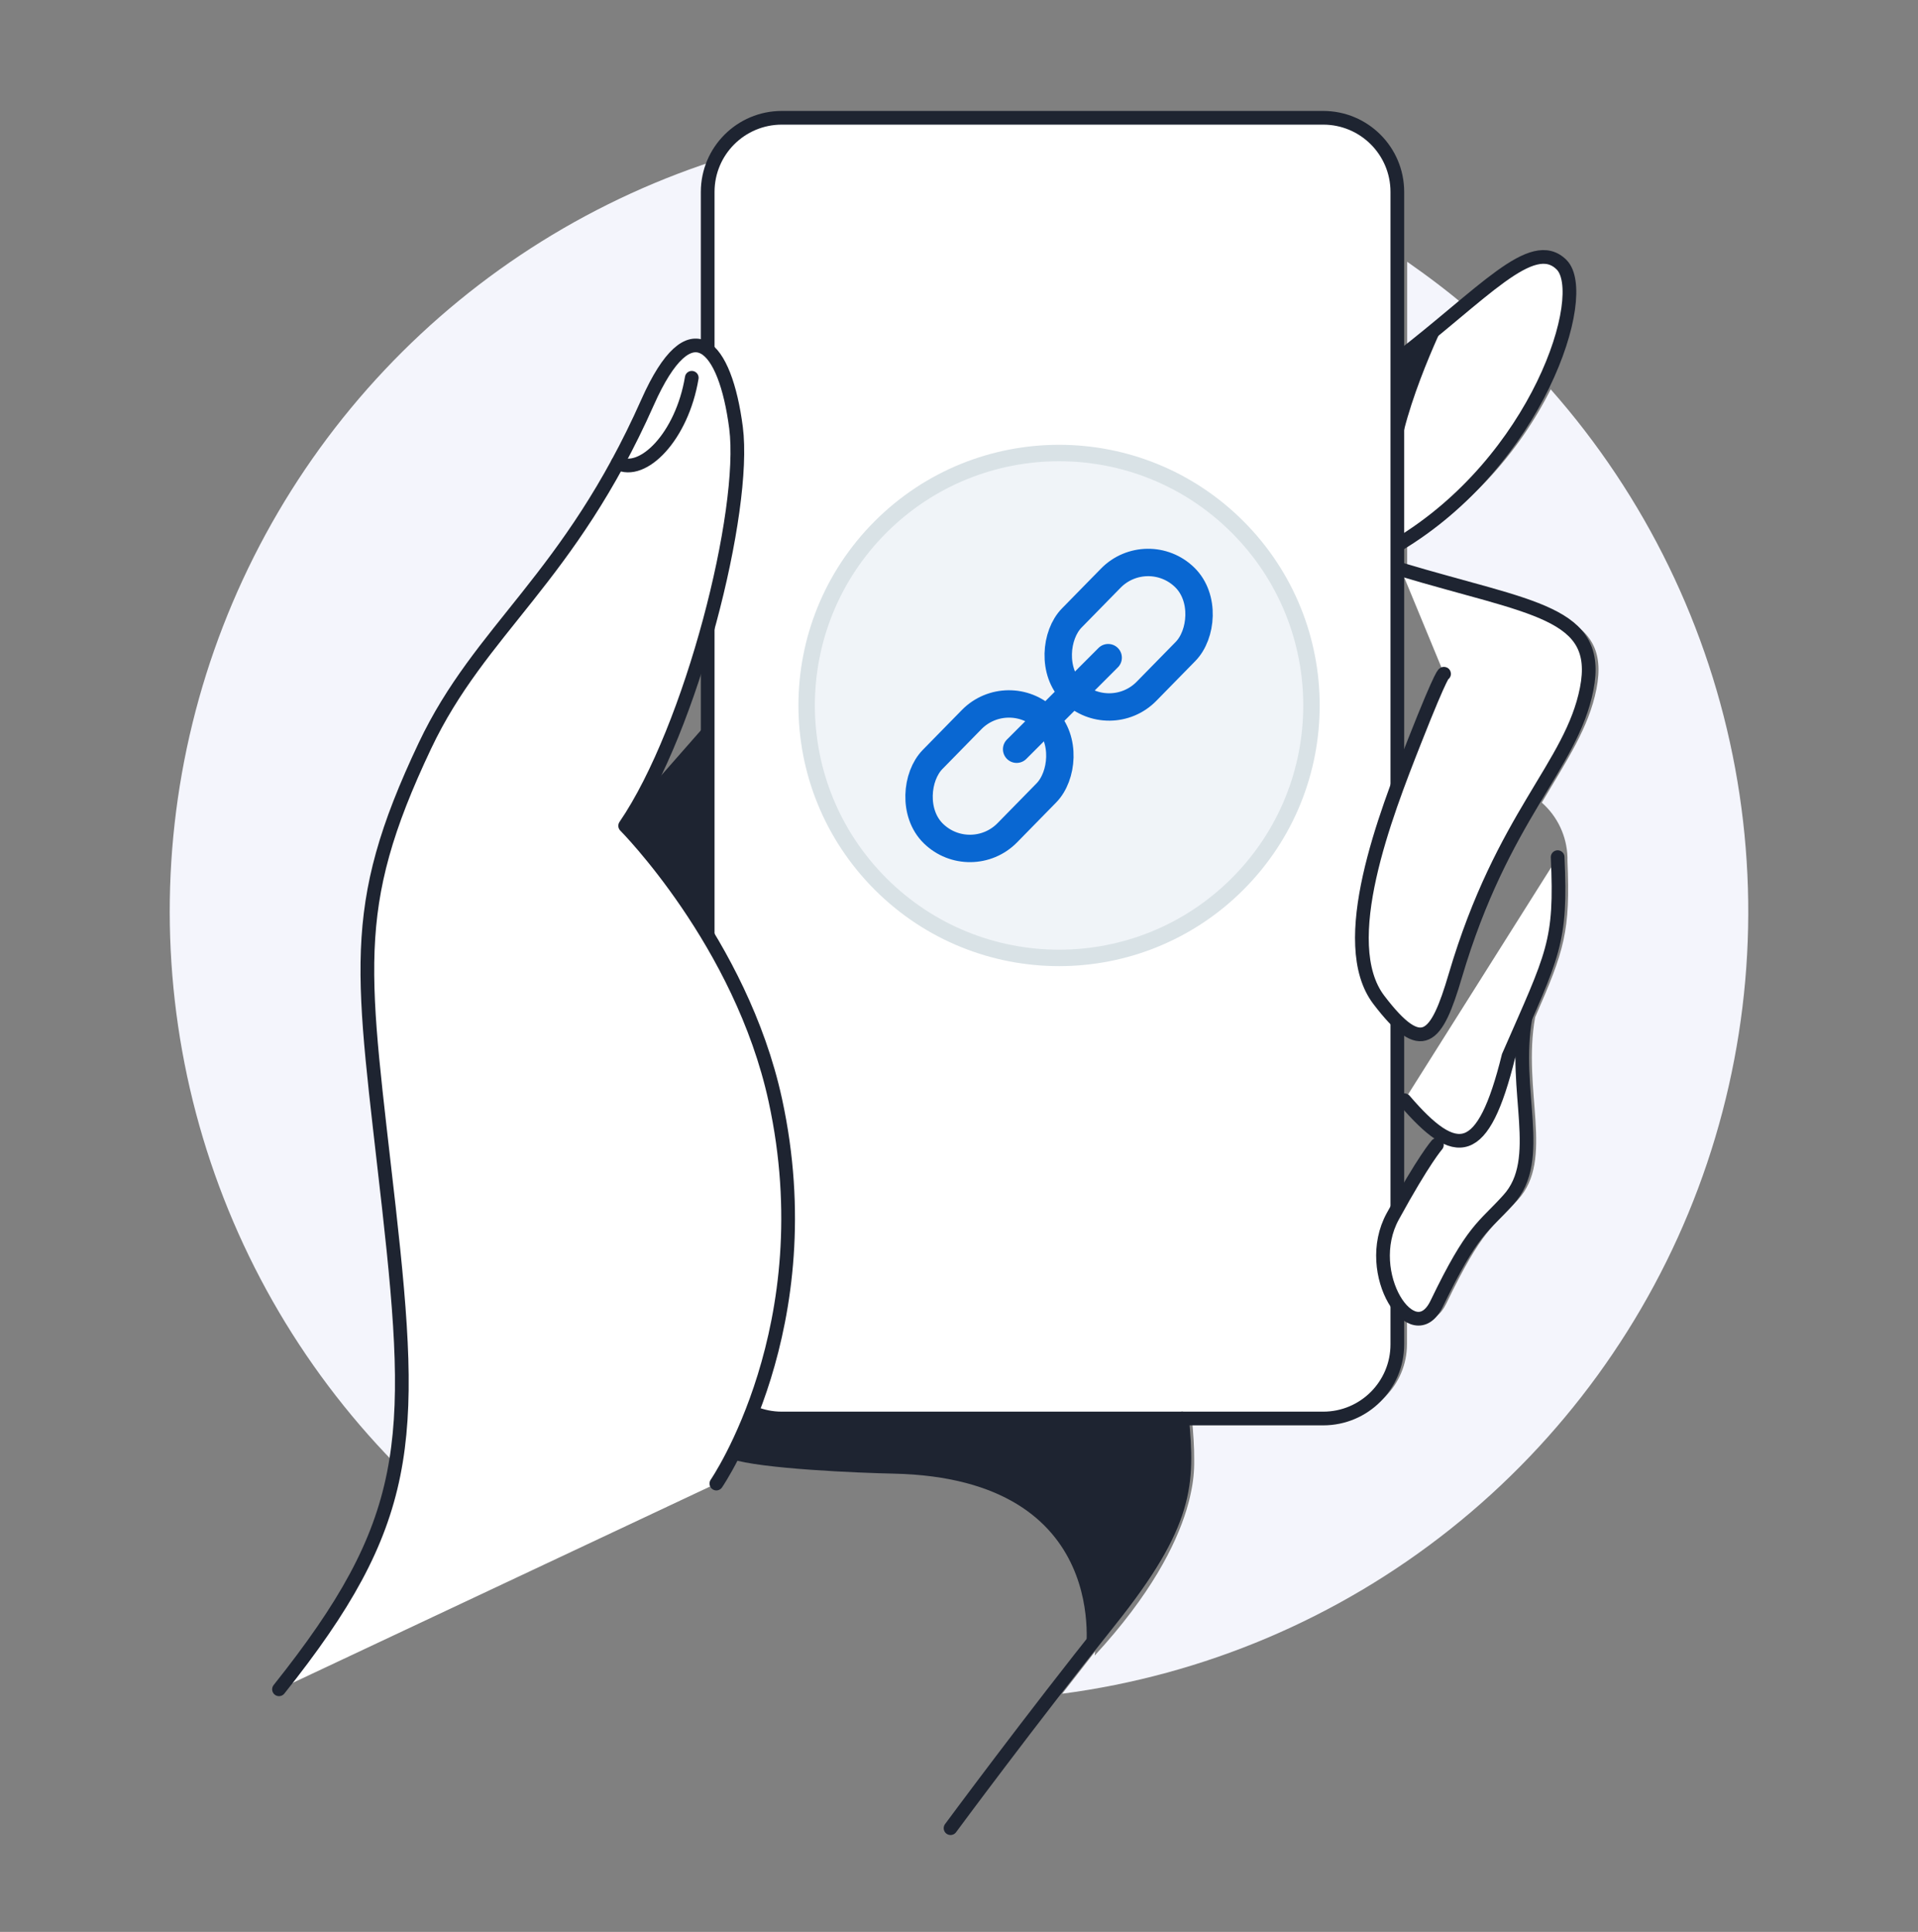
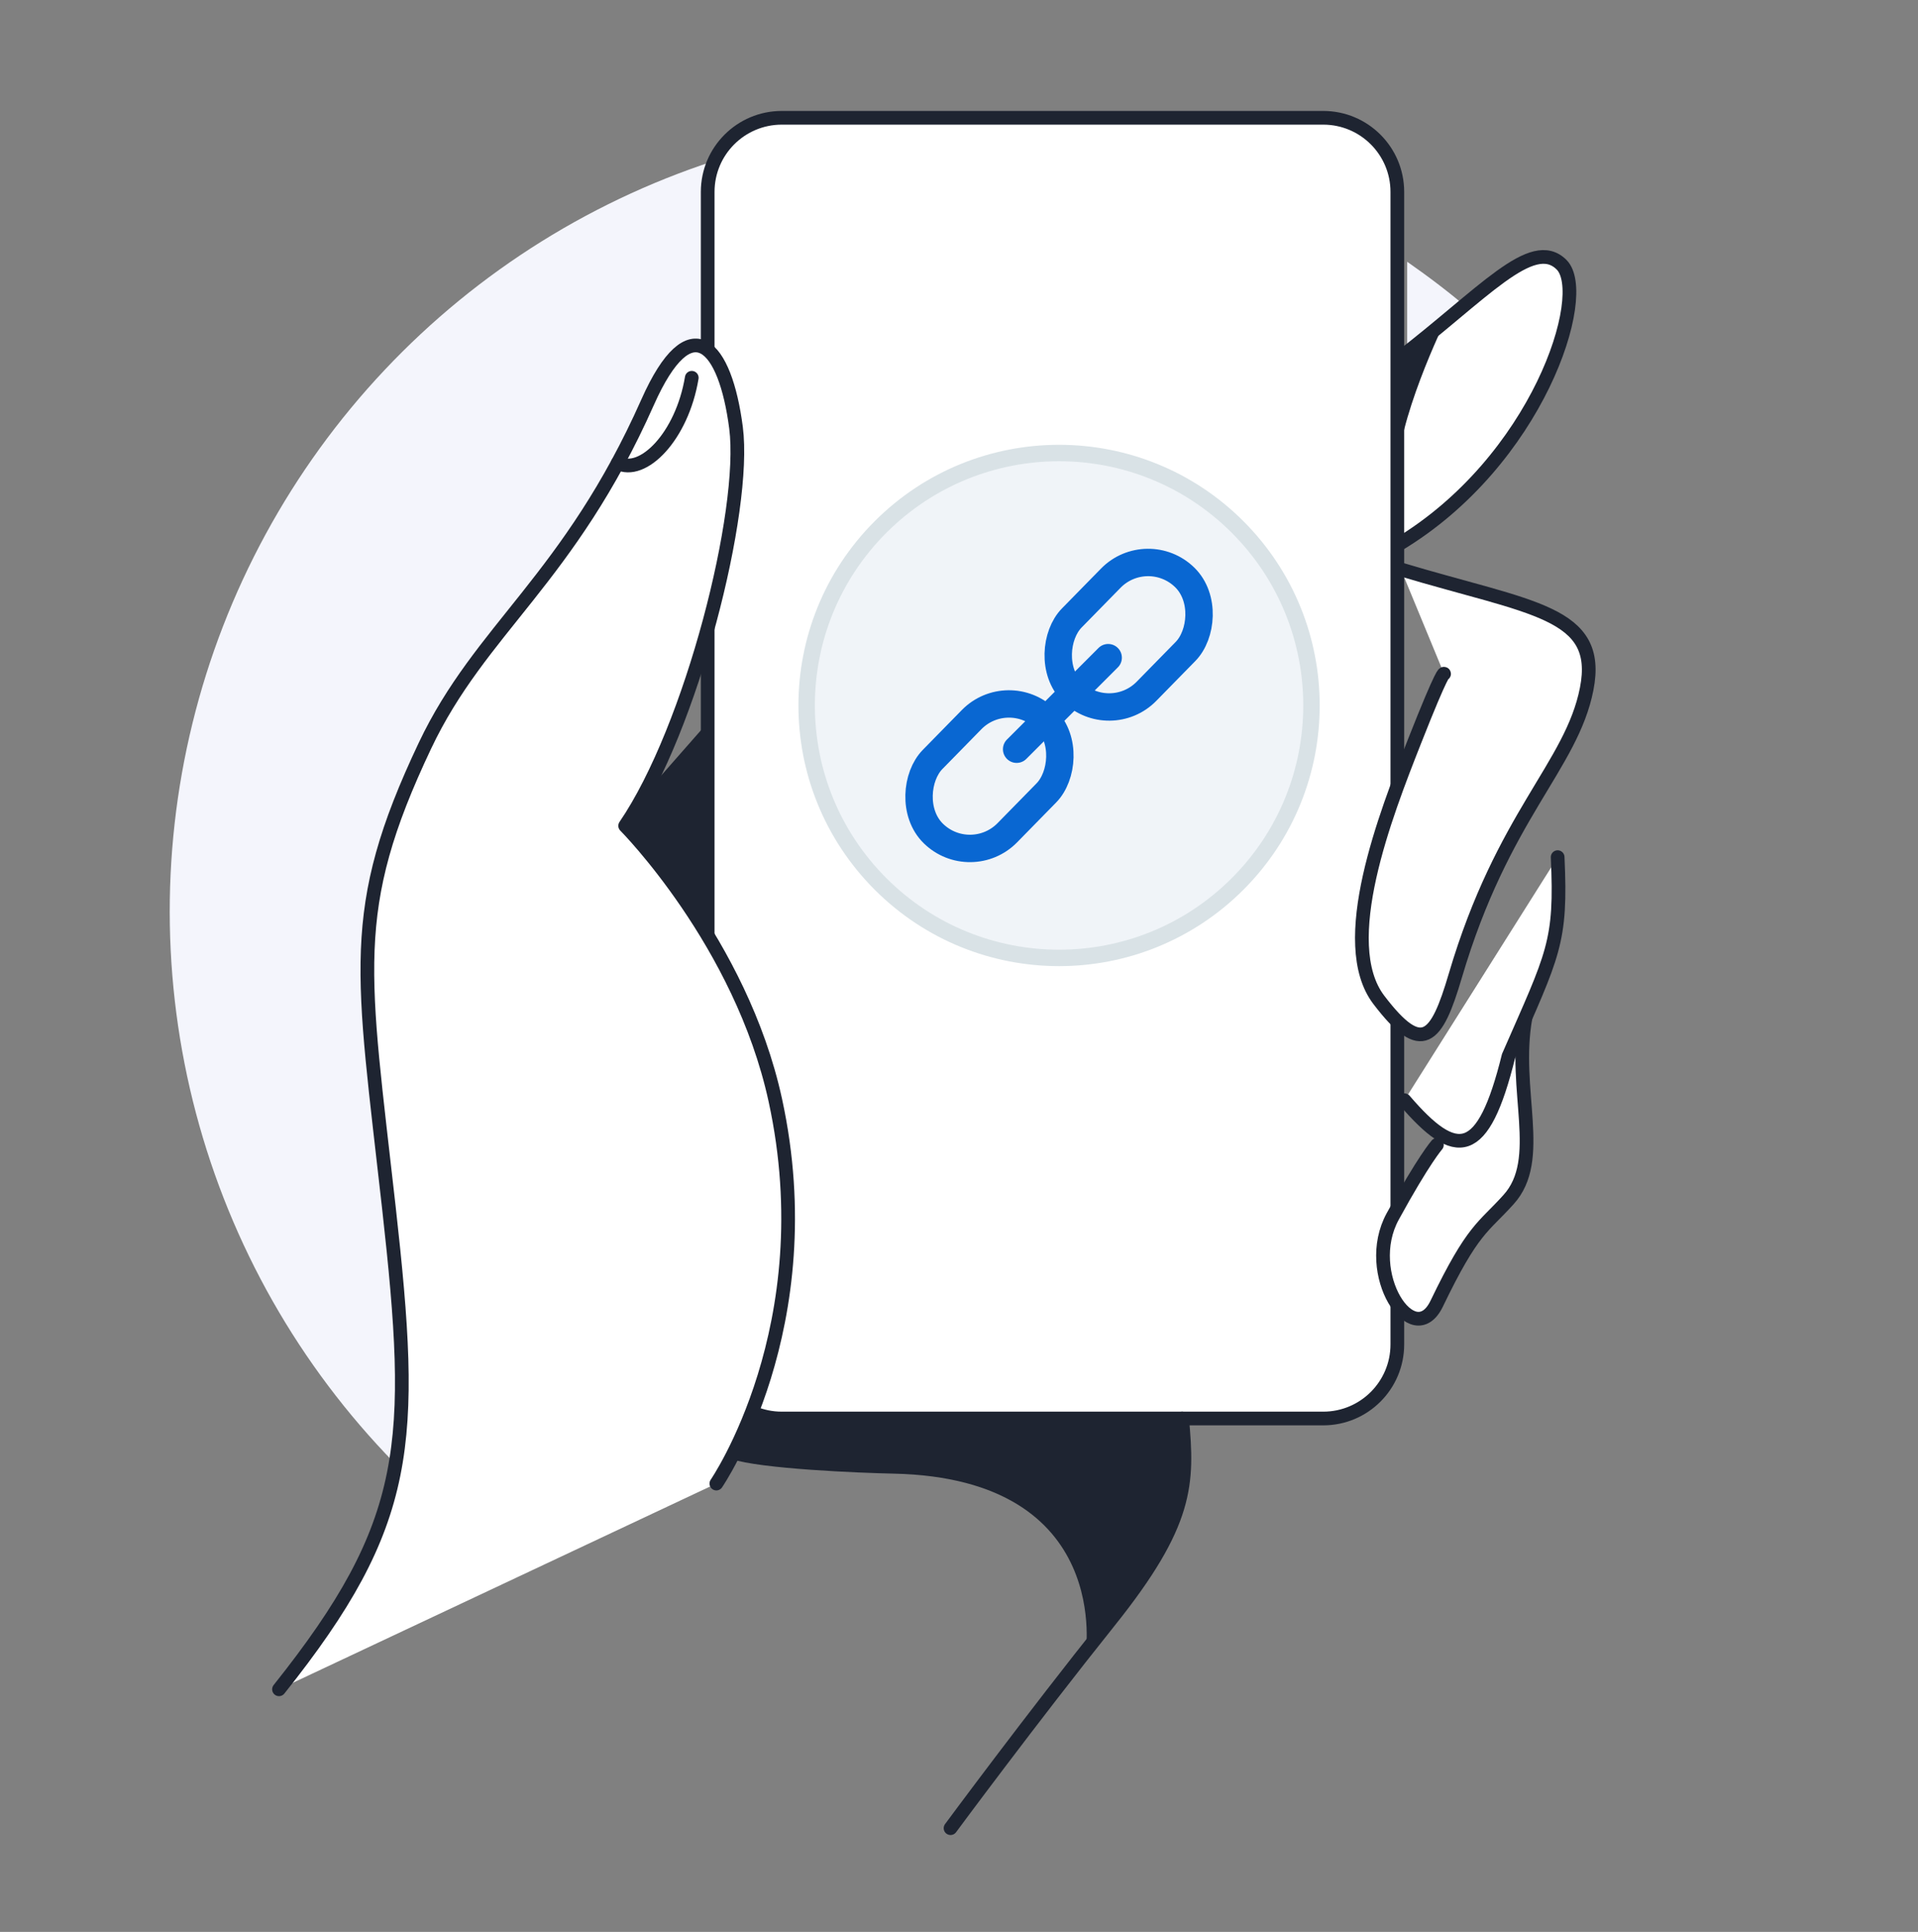
<svg xmlns="http://www.w3.org/2000/svg" width="140" height="141" viewBox="0 0 140 141" fill="none">
  <rect x="0" y="0" width="140" height="141" fill="#808080" stroke="none" />
  <path d="M29.104 88.155C27.181 70.938 26.034 66.468 31.737 54.438C35.324 46.948 40.675 43.261 45.812 33.805C46.544 32.466 47.261 30.993 47.964 29.386C49.672 25.541 51.2 24.637 52.355 25.577V14.005C52.354 13.122 52.57 12.252 52.986 11.473C43.48 14.412 34.896 19.763 28.072 27.005C21.248 34.247 16.416 43.133 14.047 52.797C11.677 62.461 11.851 72.574 14.552 82.151C17.252 91.728 22.387 100.443 29.456 107.446C30.467 102.367 30.051 96.656 29.104 88.155Z" fill="#F4F5FC" />
  <path d="M106.186 23.46L107.241 22.585C105.806 21.351 104.278 20.196 102.714 19.105V26.279L106.186 23.46Z" fill="#F4F5FC" />
  <path d="M114.417 62.559C114.417 62.602 114.417 62.638 114.417 62.681C114.42 62.641 114.42 62.599 114.417 62.559Z" fill="#F4F5FC" />
-   <path d="M113.187 28.42C110.829 33.111 107.2 37.044 102.713 39.769V41.634L103.028 41.706L102.971 41.562C112.548 44.432 117.635 44.64 116.53 50.279C115.963 53.148 114.378 55.458 112.541 58.579C113.109 59.08 113.568 59.691 113.89 60.376C114.212 61.061 114.39 61.804 114.414 62.561V62.561C114.417 62.601 114.417 62.642 114.414 62.683C114.414 62.733 114.414 62.776 114.414 62.826C114.629 67.963 114.205 69.34 112.053 74.247C111.099 79.577 113.488 84.613 110.805 87.555C108.947 89.621 108.23 89.621 105.568 95.145C104.786 96.766 103.567 96.429 102.698 95.195V98.115C102.697 99.549 102.126 100.924 101.112 101.938C100.098 102.952 98.723 103.522 97.289 103.524H87.002C87.102 104.607 87.174 105.59 87.167 106.551C87.18 107.359 87.098 108.166 86.923 108.955C86.84 109.374 86.734 109.788 86.607 110.196C85.818 112.771 83.996 116.394 79.907 120.828C79.907 120.828 79.907 120.72 79.943 120.526C79.125 121.574 78.314 122.607 77.532 123.618C87.889 122.258 97.68 118.105 105.858 111.606C114.035 105.107 120.29 96.506 123.954 86.724C127.617 76.942 128.55 66.348 126.654 56.076C124.757 45.804 120.102 36.241 113.187 28.413V28.42Z" fill="#F4F5FC" />
  <path d="M114.425 62.682C114.421 62.732 114.421 62.783 114.425 62.833V62.833C114.432 62.776 114.425 62.725 114.425 62.682Z" fill="#F4F5FC" />
  <path d="M101.997 26.26C108.245 21.475 111.832 17.17 113.985 19.322C116.137 21.475 112.248 33.67 101.997 39.79" fill="white" />
  <path d="M101.997 26.26C108.245 21.475 111.832 17.17 113.985 19.322C116.137 21.475 112.248 33.67 101.997 39.79" stroke="#1E2431" stroke-miterlimit="10" stroke-linecap="round" />
  <path d="M96.586 8.597H57.065C54.078 8.597 51.656 11.019 51.656 14.006V98.121C51.656 101.108 54.078 103.53 57.065 103.53H96.586C99.574 103.53 101.995 101.108 101.995 98.121V14.006C101.995 11.019 99.574 8.597 96.586 8.597Z" fill="white" stroke="#1E2431" stroke-miterlimit="10" stroke-linecap="round" />
  <path d="M20.365 123.295C30.05 111.149 30.308 105.36 28.386 88.142C26.463 70.925 25.315 66.455 31.018 54.425C35.072 45.866 41.528 42.279 47.267 29.366C50.417 22.278 52.942 25.176 53.724 31.217C54.506 37.257 50.496 53.155 45.632 60.271C45.632 60.271 54.09 68.78 56.593 80.301C60.181 96.801 52.289 108.279 52.289 108.279" fill="white" />
  <path d="M20.365 123.295C30.05 111.149 30.308 105.36 28.386 88.142C26.463 70.925 25.315 66.455 31.018 54.425C35.072 45.866 41.528 42.279 47.267 29.366C50.417 22.278 52.942 25.176 53.724 31.217C54.506 37.257 50.496 53.155 45.632 60.271C45.632 60.271 54.09 68.78 56.593 80.301C60.181 96.801 52.289 108.279 52.289 108.279" stroke="#1E2431" stroke-linecap="round" stroke-linejoin="round" />
  <path d="M102.258 41.561C111.835 44.431 116.921 44.639 115.817 50.277C114.712 55.916 109.683 59.496 106.225 71.218C104.855 75.874 103.807 77.129 100.644 72.976C97.48 68.822 101.139 59.46 103.255 54.094C105.371 48.728 105.407 49.18 105.407 49.18" fill="white" />
  <path d="M102.258 41.561C111.835 44.431 116.921 44.639 115.817 50.277C114.712 55.916 109.683 59.496 106.225 71.218C104.855 75.874 103.807 77.129 100.644 72.976C97.48 68.822 101.139 59.46 103.255 54.094C105.371 48.728 105.407 49.18 105.407 49.18" stroke="#1E2431" stroke-miterlimit="10" stroke-linecap="round" />
  <path d="M111.352 74.253C110.398 79.583 112.787 84.619 110.104 87.561C108.246 89.627 107.528 89.627 104.867 95.151C103.167 98.673 99.379 92.948 101.66 88.78C103.941 84.612 104.881 83.565 104.881 83.565" fill="white" />
  <path d="M111.352 74.253C110.398 79.583 112.787 84.619 110.104 87.561C108.246 89.627 107.528 89.627 104.867 95.151C103.167 98.673 99.379 92.948 101.66 88.78C103.941 84.612 104.881 83.565 104.881 83.565" stroke="#1E2431" stroke-miterlimit="10" stroke-linecap="round" />
  <path d="M113.697 62.559C113.984 68.822 113.395 69.575 110.11 77.086C108.252 84.604 106.307 84.726 102.512 80.3" fill="white" />
  <path d="M113.697 62.559C113.984 68.822 113.395 69.575 110.11 77.086C108.252 84.604 106.307 84.726 102.512 80.3" stroke="#1E2431" stroke-miterlimit="10" stroke-linecap="round" />
  <path d="M86.285 103.529C86.722 108.278 86.722 111.148 80.983 118.322C75.244 125.495 69.383 133.43 69.383 133.43" stroke="#1E2431" stroke-linecap="round" stroke-linejoin="round" />
  <path d="M45.092 33.792C46.907 34.746 49.777 31.876 50.494 27.572" stroke="#1E2431" stroke-miterlimit="10" stroke-linecap="round" />
  <path d="M53.365 106.485L54.915 103.063L85.669 103.523L86.042 103.967L86.401 105.761C86.401 105.761 87.836 111.5 79.227 120.826C79.227 120.826 81.379 107.913 65.238 107.554C62.691 107.504 55.517 107.203 53.365 106.485Z" fill="#1E2431" />
  <path d="M51.657 52.737L46.929 58.117L45.631 60.27L51.112 67.386L51.657 67.651V52.737Z" fill="#1E2431" />
  <path d="M105.482 23.447C105.482 23.447 101.845 30.865 101.995 34.925V26.259L105.482 23.447Z" fill="#1E2431" />
  <circle cx="77.304" cy="51.489" r="18.425" transform="rotate(-45 77.304 51.489)" fill="#F0F4F8" stroke="#D9E2E6" stroke-width="1.2" />
  <rect x="83.751" y="39.471" width="7.64" height="11.708" rx="3.82" transform="rotate(44.416 83.751 39.471)" stroke="#0967D2" stroke-width="2" />
  <rect x="73.592" y="49.796" width="7.64" height="11.708" rx="3.82" transform="rotate(44.416 73.592 49.796)" stroke="#0967D2" stroke-width="2" />
  <path d="M80.888 48.001L74.207 54.682" stroke="#0967D2" stroke-width="2" stroke-linecap="round" />
</svg>